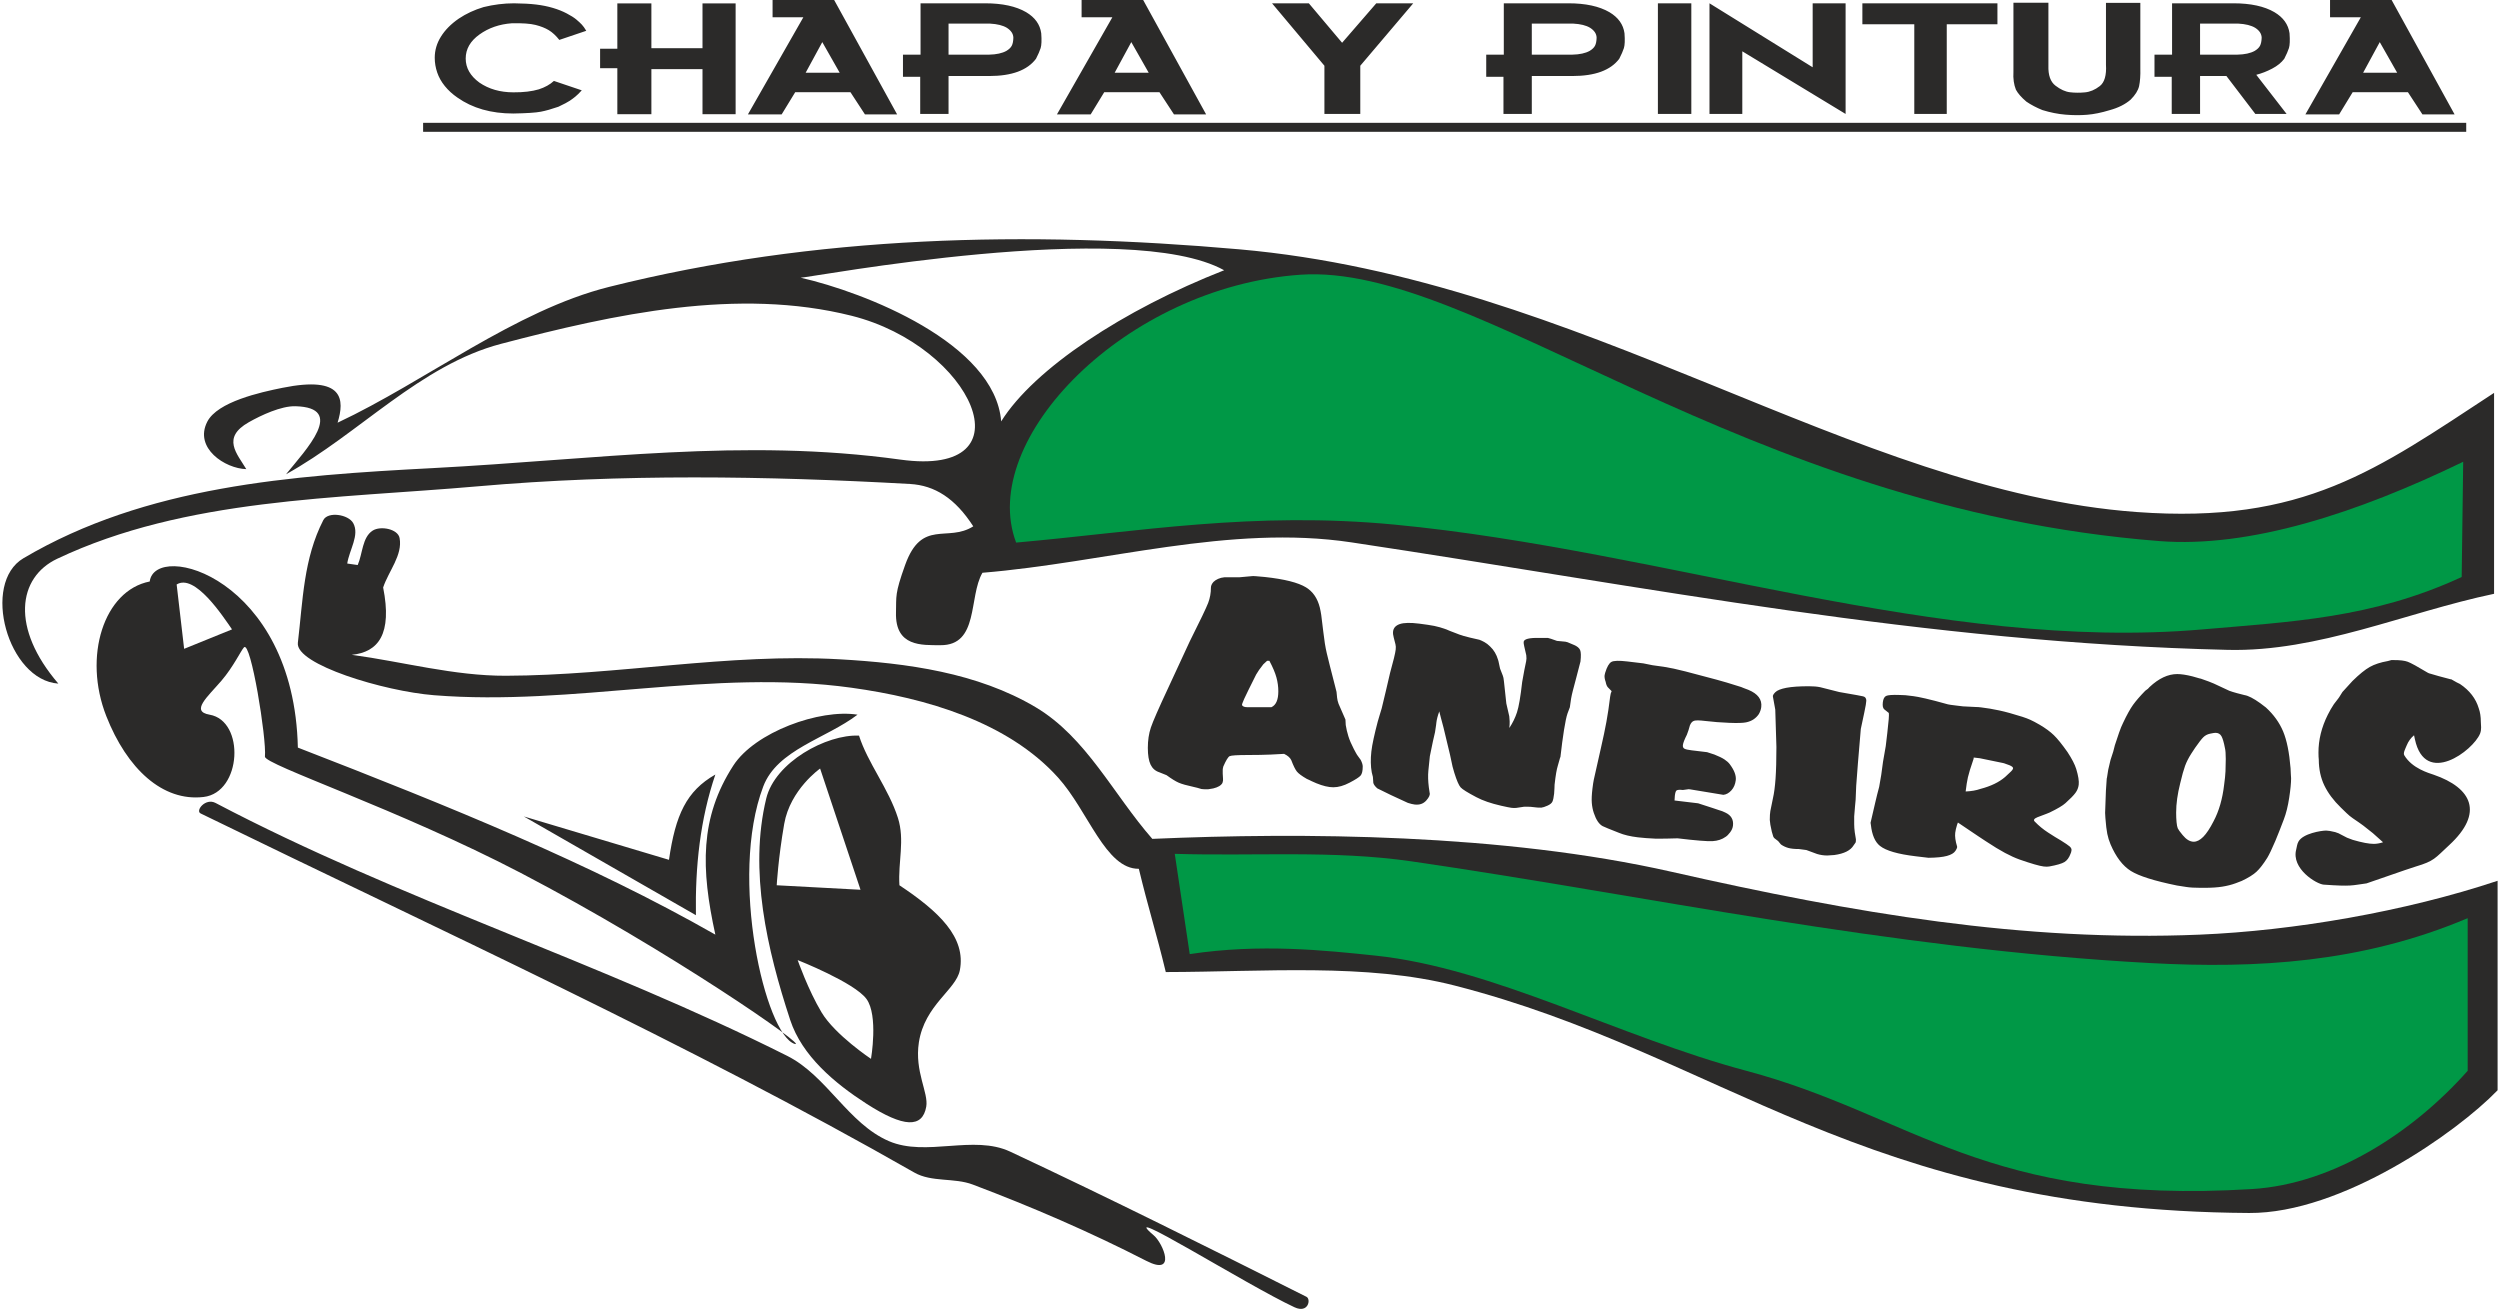
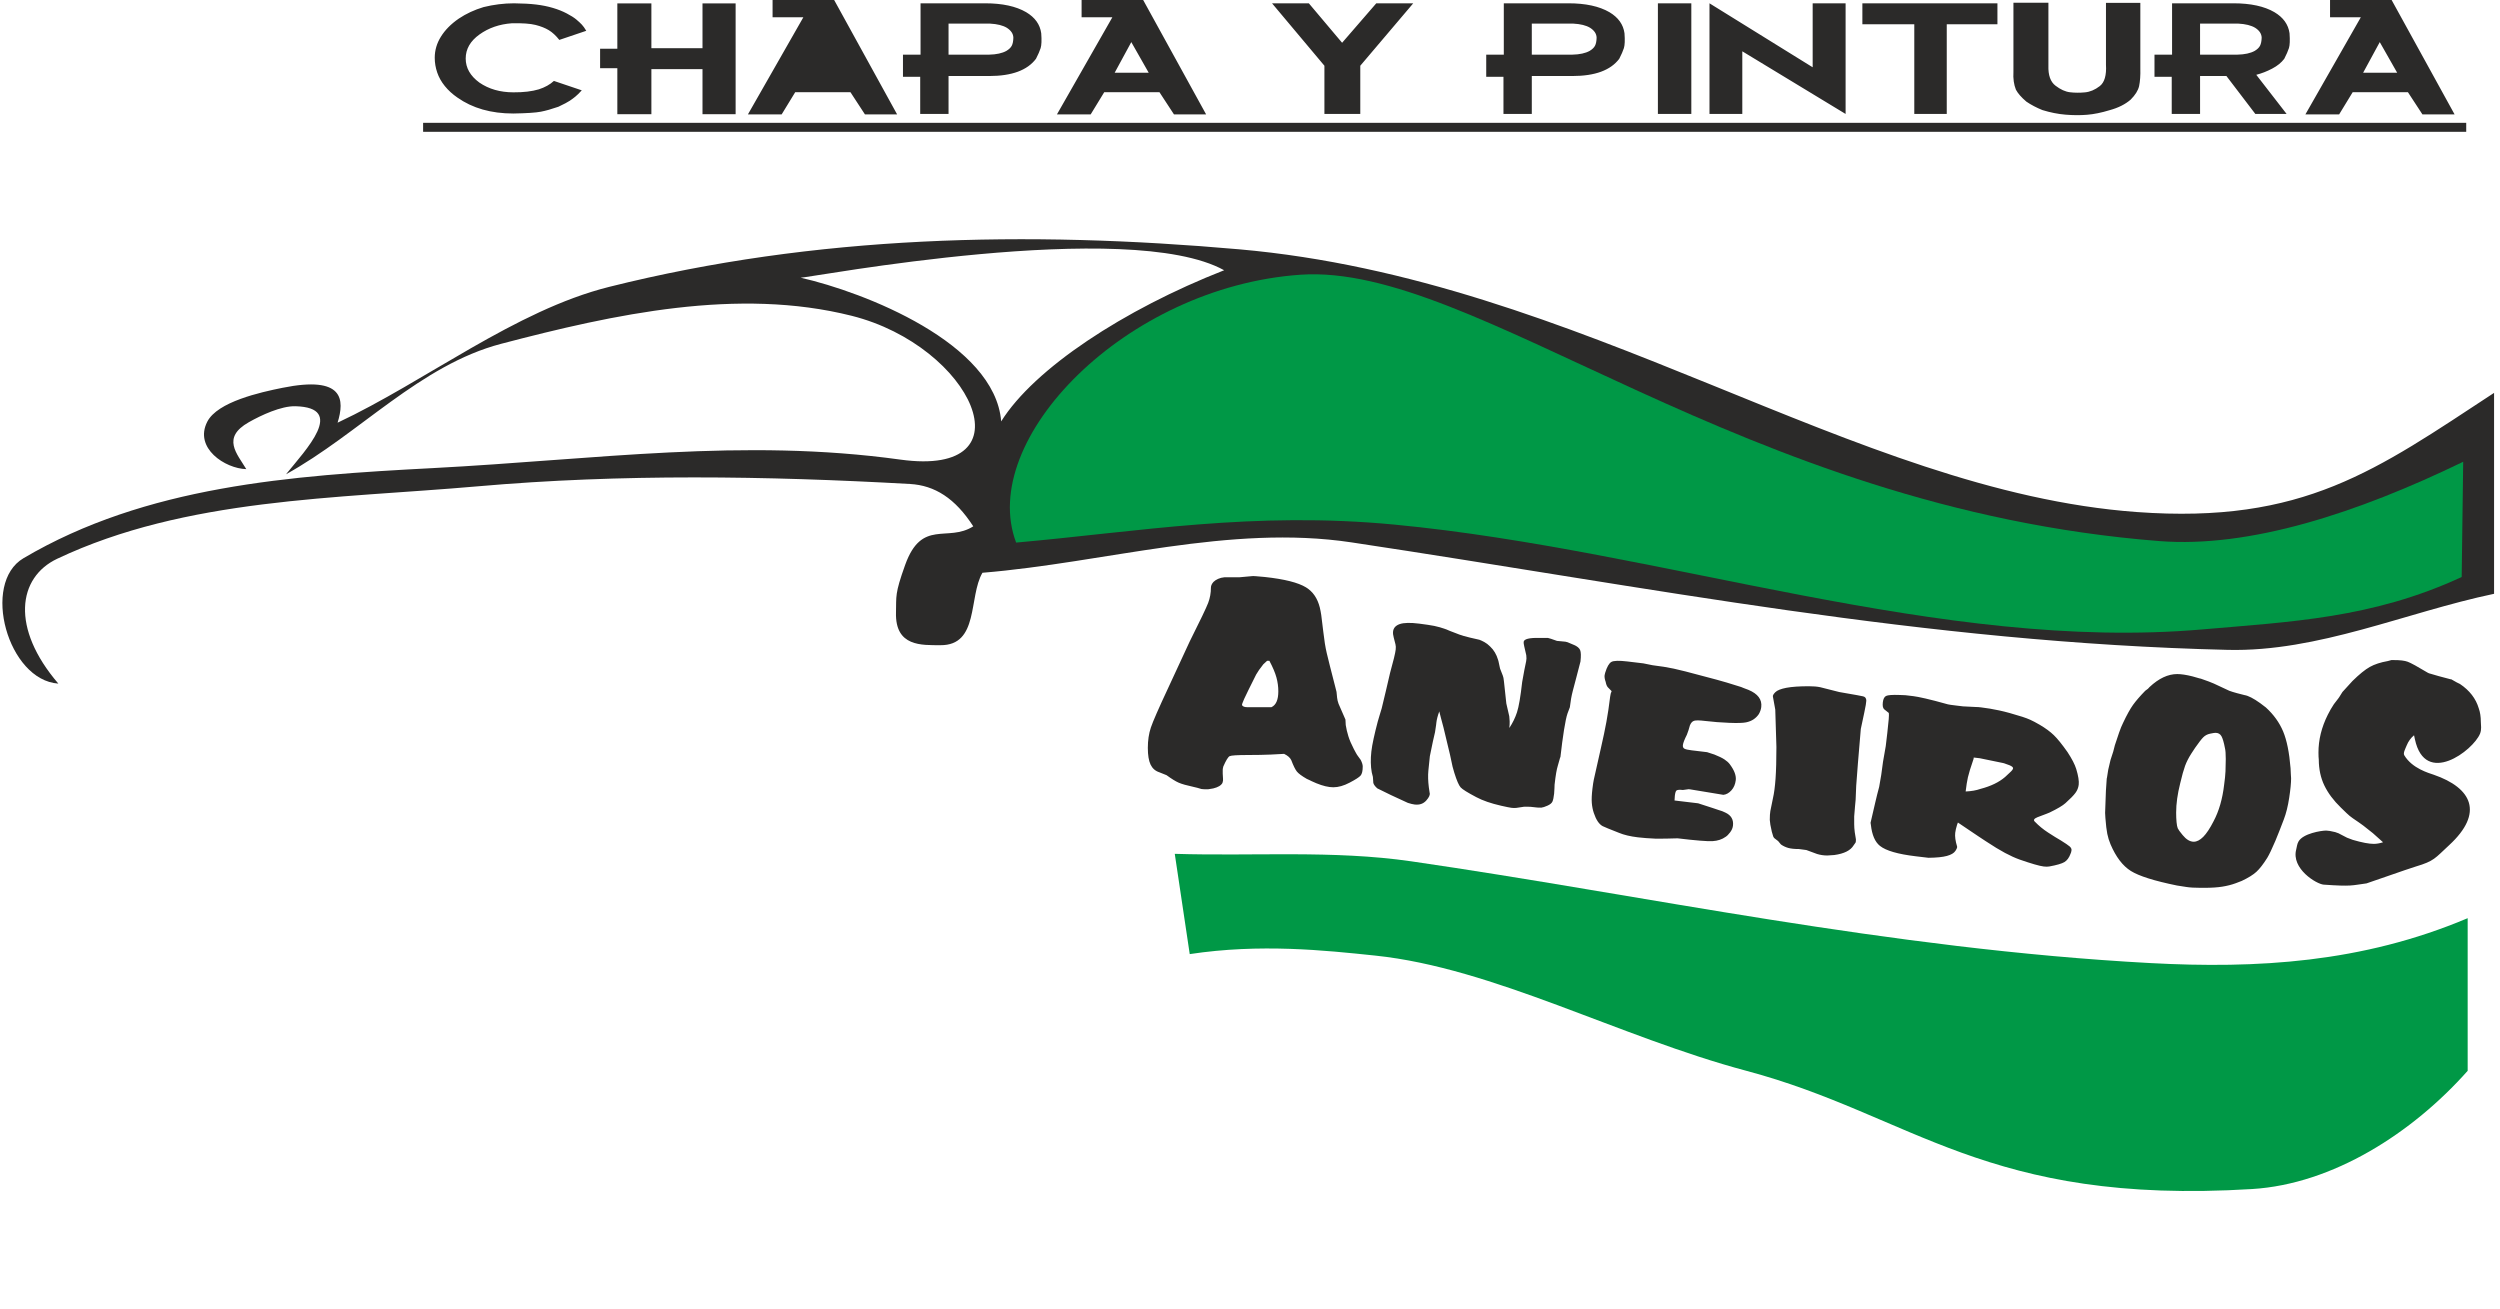
<svg xmlns="http://www.w3.org/2000/svg" xml:space="preserve" width="191px" height="100px" version="1.1" style="shape-rendering:geometricPrecision; text-rendering:geometricPrecision; image-rendering:optimizeQuality; fill-rule:evenodd; clip-rule:evenodd" viewBox="0 0 192064 100750">
  <defs>
    <style type="text/css">
   
    .fil1 {fill:#009846}
    .fil0 {fill:#2B2A29}
    .fil2 {fill:#2B2A29;fill-rule:nonzero}
   
  </style>
  </defs>
  <g id="Capa_x0020_1">
    <path class="fil0" d="M191792 30241c-9056,5936 -14641,10114 -27515,9171 -21854,-1599 -42711,-17894 -69058,-20220 -16337,-1443 -32611,-1094 -48520,2891 -7244,1814 -14124,7276 -20898,10453 540,-1764 508,-3648 -4251,-2683 -1692,342 -4987,1070 -5778,2604 -1046,2031 1371,3612 3001,3654 -712,-1192 -1922,-2412 194,-3611 952,-540 2489,-1258 3583,-1231 3933,98 823,3334 -720,5238 5635,-3118 10331,-8409 16560,-10043 8725,-2289 18228,-4359 26976,-2158 9296,2339 13907,12478 3754,11071 -12115,-1679 -23368,-8 -35996,655 -10930,573 -22075,1371 -31500,6935 -3270,1930 -1206,9391 2683,9652 -3676,-4278 -3129,-8171 -87,-9610 9899,-4680 21464,-4619 32371,-5575 11048,-969 22198,-801 33271,-180 1901,107 3476,1098 4869,3260 -1978,1258 -3963,-599 -5243,2970 -810,2256 -671,2397 -705,3661 -73,2655 2002,2507 3416,2518 2990,24 2159,-3717 3238,-5575 9471,-779 19017,-3753 28414,-2338 23066,3473 44008,7716 67440,8273 6981,166 13667,-2878 20501,-4316l0 -15466zm-114912 2193c-488,-6026 -10532,-9946 -15435,-11058 691,0 25234,-4642 32597,-575 -7726,3029 -14620,7567 -17162,11633z" />
    <path class="fil1" d="M189415 35544l-116 8869c-6872,3187 -13175,3444 -19926,4032 -20221,1759 -41388,-6074 -62200,-8063 -10885,-1041 -19658,537 -29142,1382 -2994,-7909 8402,-19679 21885,-20618 13484,-938 33780,17973 66116,20503 6937,542 15201,-2141 23383,-6105z" />
-     <path class="fil0" d="M100377 99817c365,183 148,1304 -921,806 -3674,-1709 -13911,-8159 -10828,-5529 717,612 1786,3169 -576,1958 -4360,-2236 -8777,-4140 -13361,-5874 -1430,-541 -3165,-164 -4492,-921 -17416,-9944 -36320,-18559 -54943,-27645 -421,-205 373,-1215 1152,-806 14196,7462 29668,12268 44000,19466 3045,1529 4703,5221 7833,6566 2868,1232 6503,-518 9330,806 7713,3612 15285,7396 22806,11173zm-34440 -43194c-2496,-115 -6465,2043 -7141,4837 -1345,5555 59,11618 1843,17048 907,2763 3428,4877 5874,6450 2875,1849 4306,1876 4598,229 191,-1078 -912,-2709 -567,-4951 445,-2882 2856,-4044 3152,-5544 501,-2546 -1628,-4545 -4649,-6551 -115,-1804 431,-3460 -115,-5183 -711,-2244 -2342,-4262 -2995,-6335zm115 11864l-3110 -9330c0,0 -2303,1612 -2764,4262 -461,2649 -576,4722 -576,4722l6450 346zm-4838 5413c0,0 807,2304 1843,4032 1037,1728 3802,3571 3802,3571 0,0 576,-3341 -346,-4608 -922,-1267 -5299,-2995 -5299,-2995zm4608 -18890c-2918,-460 -7900,1346 -9560,3916 -2594,4014 -2496,7948 -1383,13016 -9635,-5491 -20350,-9828 -32136,-14398 -289,-13110 -10993,-15936 -11403,-12785 -3533,691 -5150,5771 -3341,10366 1598,4056 4335,6591 7487,6220 2948,-346 3206,-5862 461,-6335 -1486,-256 -163,-1361 918,-2619 915,-1067 1494,-2309 1731,-2564 518,-557 1751,7034 1613,8408 -63,620 10291,4052 19703,8962 11463,5979 22308,13537 21072,13154 -2250,-699 -5080,-12786 -2419,-19812 1077,-2844 4838,-3686 7257,-5529zm-51833 -5068l-576 -4953c1395,-872 3557,2438 4262,3456l-3686 1497zm40890 9676c-2227,1266 -3071,3110 -3570,6565l-11173 -3340c4415,2534 8831,5068 13246,7602 -59,-3749 328,-7386 1497,-10827z" />
-     <path class="fil0" d="M192064 67796c-7142,2380 -15717,3846 -22922,4146 -13560,566 -26541,-1637 -40660,-4837 -13022,-2952 -28489,-3034 -39969,-2535 -2995,-3417 -5077,-7817 -8984,-10136 -4477,-2656 -9892,-3392 -15089,-3686 -8568,-484 -17105,1241 -25686,1267 -3991,13 -7910,-1075 -11864,-1612 2054,-203 3129,-1602 2418,-5183 423,-1268 1509,-2488 1267,-3802 -129,-705 -1469,-963 -2073,-576 -810,521 -768,1767 -1152,2650 -268,-39 -537,-77 -806,-115 154,-1037 967,-2193 461,-3110 -373,-676 -1952,-918 -2304,-231 -1520,2968 -1567,6135 -1958,9445 -196,1661 6616,3723 10482,4032 10757,860 21447,-2063 32136,-576 5732,797 12019,2614 15896,6911 2335,2589 3649,7054 6219,7026 730,3033 1344,4915 2074,7948 7554,-15 15466,-696 22230,1037 20513,5255 31331,17325 61163,17508 7109,43 15973,-6182 19121,-9446l0 -16125z" />
    <path class="fil1" d="M189760 70675l0 11749c-4262,4799 -10382,8717 -16586,9100 -20542,1267 -26096,-5678 -38933,-9100 -9807,-2614 -19466,-7917 -28565,-8869 -3896,-408 -8851,-936 -14283,-115l-1152 -7718c6066,192 12192,-294 18199,576 17875,2591 36709,6745 56901,7833 8173,440 16280,-15 24419,-3456z" />
    <path class="fil2" d="M190709 56479c-527,1289 -4218,4095 -5010,429l-67 -313c-251,210 -438,468 -563,774 -124,306 -293,593 -185,773 605,1011 1893,1364 2265,1493 2930,1012 3888,2928 1184,5421 -1105,1019 -1136,1216 -2576,1646 -601,180 -3726,1289 -3785,1296 -1151,151 -1105,250 -3296,96 -545,-39 -2517,-1222 -2112,-2719 51,-186 56,-395 176,-604 350,-613 1735,-838 2134,-839 133,-1 362,39 688,118l266 95 89 48 556 288 444 167c710,207 1250,309 1620,308 221,-1 458,-42 709,-124 -297,-272 -556,-504 -779,-696 -119,-97 -363,-289 -734,-581l-333 -240 -490 -336c-163,-112 -322,-244 -478,-396 -156,-153 -300,-293 -434,-421 -564,-545 -987,-1114 -1270,-1700 -283,-587 -426,-1250 -429,-1994 -15,-112 -23,-289 -24,-531 -4,-981 236,-1959 721,-2926 73,-145 146,-282 220,-411 73,-129 154,-262 242,-391l111 -145 242 -315 67 -97 242 -387 199 -218 574 -629c530,-521 976,-881 1337,-1083 362,-203 823,-353 1384,-452l266 -73 200 -1c473,-2 828,41 1065,129 237,87 755,371 1555,851 59,32 126,55 200,71 355,111 843,246 1465,405 44,16 89,24 133,24 59,31 200,111 422,239l245 120c741,496 1223,1121 1448,1877 105,289 158,635 159,1037 1,241 78,572 -63,917zm-19633 1104c-83,-443 -174,-750 -271,-920 -98,-170 -251,-255 -459,-255 -70,0 -209,22 -418,67 -208,44 -382,136 -521,277 -140,140 -348,410 -627,809l-292 444c-208,325 -368,639 -480,942 -111,303 -236,750 -375,1342 -209,827 -313,1581 -313,2261 0,266 10,510 31,732 21,222 52,381 94,477 42,96 167,270 376,521 278,340 563,510 855,510 237,0 480,-126 731,-377 250,-251 514,-651 793,-1197 417,-784 688,-1723 814,-2817 55,-384 90,-728 104,-1031 14,-303 21,-617 21,-942 0,-399 -21,-680 -63,-843zm5051 1553c0,133 7,277 20,432 14,155 21,270 21,344 0,354 -48,853 -146,1496 -97,643 -236,1201 -417,1674 -223,592 -438,1139 -647,1641 -264,621 -473,1057 -626,1309 -306,487 -585,846 -835,1075 -250,229 -626,462 -1127,699l-459 177c-320,118 -668,207 -1044,266 -375,59 -827,89 -1356,89 -153,0 -257,0 -313,0 -459,0 -828,-22 -1106,-67 -279,-44 -515,-81 -710,-111 -1739,-354 -2922,-728 -3548,-1119 -626,-392 -1148,-1076 -1565,-2052 -111,-266 -195,-535 -250,-809 -56,-273 -105,-684 -146,-1231l-21 -376 62 -1708 63 -931 21 -89c28,-222 59,-421 94,-599 34,-177 94,-428 177,-753l209 -644 125 -487c111,-340 219,-662 323,-965 105,-303 206,-551 303,-743 292,-621 550,-1086 772,-1397 223,-310 536,-672 939,-1086l209 -155 125 -134c710,-665 1419,-997 2129,-997 306,0 696,59 1169,177l542 155 105 22c473,163 807,289 1002,377 459,222 855,407 1189,555 42,15 129,44 261,88 132,45 435,126 908,244 292,45 695,252 1210,621l439 333c598,547 1039,1160 1325,1840 285,680 476,1626 574,2839zm-21623 344c167,-146 254,-258 264,-338 9,-80 -85,-161 -284,-243l-300 -108 -64 -25 -108 -31 -1809 -372c-117,-14 -198,-23 -242,-28 -74,-9 -147,-18 -220,-26l-13 103c-227,659 -372,1131 -436,1417 -64,286 -122,652 -174,1093 434,-18 814,-84 1140,-199 799,-208 1430,-514 1895,-915l50 -47 301 -281zm4686 6240c-111,301 -266,512 -466,634 -201,122 -590,235 -1168,341 -122,21 -264,21 -425,2 -323,-38 -942,-216 -1857,-534 -343,-123 -717,-292 -1123,-509 -406,-217 -899,-517 -1478,-900l-580 -383 -662 -445 -910 -614 -66 184c-73,236 -119,440 -140,612 -32,275 15,624 144,1047 23,60 -21,175 -130,342 -109,167 -325,296 -649,385 -323,90 -798,138 -1424,145 -161,-19 -323,-38 -484,-57 -162,-19 -323,-38 -485,-58 -1379,-163 -2301,-430 -2763,-799 -381,-301 -615,-841 -701,-1619l-25 -160 366 -1579c91,-397 190,-792 297,-1187 113,-580 212,-1225 297,-1937l209 -1196 120 -1016c108,-906 146,-1419 116,-1539 -123,-96 -238,-188 -347,-277 -108,-89 -146,-270 -113,-546 30,-252 112,-414 247,-485 135,-71 484,-97 1047,-77l445 18 462 55 154 18c191,23 500,83 928,180 428,98 1002,247 1722,449 57,19 291,52 703,101 190,23 345,41 462,55l1021 51c60,-4 186,5 376,28 441,52 904,130 1390,234 487,105 1081,268 1784,491 230,74 433,151 609,230 177,79 419,206 725,383 446,262 808,529 1089,801 280,271 631,706 1051,1302 340,518 564,952 672,1302 160,531 224,934 191,1209 -27,230 -112,441 -254,633 -142,193 -396,453 -763,782 -216,196 -625,438 -1225,727l-234 95 -702 266c-265,108 -331,222 -197,343 305,315 644,594 1018,836l539 343 438 262c347,215 574,370 682,464 108,95 156,194 143,297 -12,103 -37,193 -76,270zm-16142 -9614l-222 2635 -133 1746 -44 1075 -44 464 -67 815c0,226 0,427 0,606 0,179 15,386 45,621l88 538c0,123 -7,203 -22,241 -74,98 -126,173 -155,222 -237,395 -732,642 -1486,745 -325,21 -510,34 -554,37 -266,-3 -525,-41 -776,-118 -326,-126 -599,-228 -821,-303l-576 -77c-340,0 -610,-28 -810,-83 -199,-56 -380,-139 -543,-250l-44 -38 -200 -241 -288 -222c-30,-25 -59,-68 -89,-130 -74,-198 -148,-500 -222,-908l-44 -371c0,-297 15,-525 44,-686l23 -111 177 -871c89,-383 155,-887 200,-1511 44,-624 66,-1437 66,-2438l-88 -2873 -178 -983c-29,-86 30,-204 178,-352 147,-148 432,-263 853,-343 422,-80 1002,-120 1741,-120 340,0 628,24 865,74 487,123 975,247 1463,371l1375 241c148,24 303,55 466,92 162,37 244,149 244,334 0,124 -52,432 -156,921 -103,488 -192,905 -266,1251zm-7857 -1131c-102,151 -233,283 -393,392 -160,109 -354,188 -583,235 -230,49 -661,62 -1293,37 -632,-24 -1258,-73 -1877,-147 -413,-50 -689,-54 -826,-12 -138,41 -246,159 -326,355l-108 371 -126 350c-184,363 -286,627 -306,791 -17,139 24,233 123,284 98,50 279,91 540,122l1094 131 103 12 565 183c332,133 590,256 771,374 181,121 319,243 415,373 180,243 307,463 380,668 73,204 99,389 79,554 -38,319 -151,584 -336,786 -186,206 -392,322 -618,346l-2546 -420 -124 -14 -447 61c-248,-29 -410,-16 -486,35 -61,41 -105,177 -133,407l-24 366 1817 217 1128 366 443 149 282 91 238 106c450,207 646,545 590,1012 -22,177 -95,348 -220,512 -124,165 -240,280 -345,344 -275,198 -610,308 -1004,332 -394,23 -1292,-49 -2696,-217l-862 22 -796 7c-569,-26 -1033,-62 -1391,-105 -591,-71 -1080,-187 -1465,-348 -707,-277 -1126,-449 -1257,-516 -275,-151 -500,-486 -674,-1007 -82,-243 -134,-503 -156,-781 -22,-278 -5,-648 50,-1103 37,-303 71,-530 104,-683 32,-150 215,-964 548,-2440 178,-777 318,-1446 422,-2013 104,-565 200,-1210 287,-1930 22,-180 60,-323 115,-432l-298 -305c-73,-85 -126,-220 -160,-404 -73,-204 -101,-374 -84,-513l43 -187c140,-460 300,-739 479,-840 180,-100 586,-112 1220,-37l516 62 722 86 716 144c605,72 1146,159 1623,261 476,102 1207,289 2194,557 825,214 1454,385 1885,514 431,128 801,243 1110,344l200 82 360 136c731,305 1061,745 991,1326 -23,187 -87,371 -193,551zm-14018 -2912c-97,362 -195,733 -294,1114 -100,381 -175,802 -227,1262l-180 478c-84,243 -173,665 -269,1267 -96,601 -188,1297 -276,2086l-28 57 -175 618c-44,141 -85,323 -124,545 -39,222 -80,523 -123,905l-10 279 -26 416c-32,290 -76,494 -132,614 -56,120 -184,224 -384,312 -200,89 -357,139 -471,151 -114,13 -394,-9 -838,-65 -295,-10 -464,-11 -507,-3 -273,46 -466,75 -580,87 -114,13 -241,10 -380,-7 -125,-16 -386,-69 -785,-159 -783,-178 -1420,-398 -1912,-660 -665,-350 -1067,-600 -1205,-751 -138,-151 -300,-524 -487,-1121l-136 -478 -194 -905 -504 -2104 -193 -724 -132 -517c-122,332 -197,623 -225,872l-20 178 -83 550 -165 720 -233 1131c-41,368 -79,740 -114,1116 -36,376 -23,801 36,1275l60 408c53,153 -33,356 -258,608 -226,252 -526,354 -901,307 -139,-17 -311,-59 -515,-125l-1305 -603 -1042 -511c-167,-141 -271,-281 -312,-419l-32 -465 -88 -351c-87,-478 -97,-1012 -31,-1604 31,-277 90,-613 177,-1009 87,-396 191,-826 314,-1291l136 -463 169 -559 317 -1321 326 -1400c259,-928 404,-1530 435,-1806 18,-158 12,-292 -18,-403l-132 -516c-50,-180 -68,-336 -53,-467 31,-277 204,-468 518,-576 315,-107 813,-118 1494,-33 500,63 888,122 1163,176 276,55 583,143 921,266l262 113 466 178c175,75 382,148 620,218 239,70 640,167 1204,291 108,40 235,99 381,178 147,78 296,194 448,346 280,262 481,601 604,1016l31 104 97 452c9,41 19,83 28,124 20,69 92,252 213,547 35,71 63,221 87,451 23,230 84,791 181,1683l227 989c15,122 24,253 30,394 5,141 -3,310 -26,507 255,-381 451,-784 590,-1206 139,-423 272,-1200 399,-2332l167 -919 140 -683c29,-130 32,-283 9,-459 -66,-288 -118,-515 -156,-680 -38,-165 -53,-280 -46,-346 25,-223 431,-326 1218,-307l655 2c69,9 300,84 693,227 28,3 129,13 303,28 175,15 289,26 345,33 56,7 110,20 164,41 95,38 263,109 505,213 242,104 396,233 463,388 67,155 77,450 28,884l-297 1143zm-23493 2372c355,-163 532,-569 532,-1220 0,-355 -48,-710 -144,-1064 -96,-355 -277,-784 -543,-1286l-177 0 -289 266 -332 440 -222 351c-488,972 -795,1596 -920,1873 -126,281 -181,440 -167,484 60,104 193,156 400,156l842 0 1020 0zm7029 4567c0,341 -55,573 -166,699 -111,126 -392,307 -843,543 -450,237 -868,355 -1252,355 -370,0 -806,-104 -1309,-310l-354 -156 -178 -88 -199 -89c-385,-222 -640,-410 -765,-565 -126,-156 -270,-448 -433,-876 -89,-192 -273,-355 -554,-488 -178,15 -521,33 -1031,55 -510,22 -1083,33 -1719,33 -842,0 -1323,30 -1441,89 -118,59 -281,325 -488,798 -29,119 -44,200 -44,244 0,89 0,189 0,300 0,111 7,240 22,388 15,103 0,214 -44,332 -104,193 -340,333 -710,422l-399 66 -67 0c-207,0 -354,-7 -443,-22 -237,-74 -429,-126 -577,-155 -547,-118 -938,-229 -1175,-333 -236,-103 -547,-295 -931,-576l-554 -222c-311,-100 -536,-299 -677,-595 -140,-296 -210,-724 -210,-1286 0,-577 77,-1094 232,-1560 156,-465 603,-1489 1342,-3067l1641 -3544c813,-1623 1290,-2620 1430,-2990 140,-370 211,-758 211,-1172 0,-147 66,-295 199,-443 89,-89 207,-166 355,-233 148,-66 310,-107 488,-122l1153 0 976 -88c44,-15 369,7 975,66 1508,163 2565,429 3171,798 532,325 887,843 1064,1552 45,193 82,385 111,577 30,192 82,617 156,1275 73,658 162,1209 266,1652 103,443 325,1323 665,2639l89 354 44 444c15,148 52,303 111,466 177,414 354,820 532,1219l22 421c44,281 111,566 200,854 88,288 229,617 421,987l155 288 89 155 111 156 177 244c104,206 155,376 155,509z" />
-     <path class="fil2" d="M44942 2371l-2074 701c-262,-331 -531,-579 -806,-747 -276,-168 -619,-303 -1025,-406 -407,-102 -1014,-145 -1820,-128 -956,68 -1788,356 -2495,863 -706,505 -1060,1123 -1060,1851 0,722 352,1339 1053,1851 728,501 1601,751 2621,751 773,5 1425,-72 1955,-231 473,-152 861,-370 1161,-647l2145 724c-205,223 -371,384 -497,486 -126,103 -267,208 -421,312 -155,106 -447,260 -882,466 -521,181 -976,310 -1363,383 -388,74 -1092,120 -2110,137 -1707,0 -3141,-409 -4302,-1229 -381,-262 -702,-557 -966,-883 -266,-328 -461,-675 -587,-1045 -126,-370 -190,-748 -190,-1135 0,-575 159,-1115 475,-1622 317,-511 773,-976 1375,-1390 568,-382 1203,-676 1907,-887 783,-193 1565,-291 2348,-291 670,7 1239,38 1705,94 466,57 897,144 1287,261 390,116 744,256 1060,422 317,165 562,321 735,464 174,146 317,276 426,394 112,117 226,278 345,481zm5013 2952l0 3466 -2621 0 0 -3541 -1327 0 0 -1495 1327 0 0 -3489 2621 0 0 3448 3934 0 0 -3448 2550 0 0 8525 -2550 0 0 -3466 -3934 0zm11875 274l1280 -2356 1339 2356 -2619 0zm-2547 -4267l2369 0 -4267 7476 2597 0 1042 -1707 4255 0 1115 1707 2476 0 -4847 -8806 -4740 0 0 1330zm13545 2877l3117 0c569,-12 1016,-110 1339,-291 198,-120 336,-252 410,-397 76,-144 116,-351 123,-618 -7,-297 -173,-550 -497,-759 -307,-188 -742,-296 -1303,-325l-3189 0 0 2390zm0 4565l-2181 0 0 -2860 -1327 0 0 -1705 1353 0 0 -3952 4975 0c1320,0 2371,228 3154,683 680,404 1068,944 1160,1622 41,539 24,921 -45,1143 -71,221 -190,495 -357,819 -663,887 -1864,1330 -3603,1330l-3129 0 0 2920zm12788 -3175l1279 -2356 1339 2356 -2618 0zm-2547 -4267l2368 0 -4266 7476 2597 0 1042 -1707 4254 0 1116 1707 2475 0 -4847 -8806 -4739 0 0 1330zm21452 3730l0 3712 -2761 0 0 -3712 -4032 -4805 2833 0 2561 3038 2631 -3038 2844 0 -4076 4805zm13202 -853l3118 0c568,-12 1015,-110 1339,-291 197,-120 335,-252 409,-397 76,-144 116,-351 123,-618 -7,-297 -173,-550 -497,-759 -306,-188 -742,-296 -1303,-325l-3189 0 0 2390zm0 4565l-2181 0 0 -2860 -1327 0 0 -1705 1353 0 0 -3952 4975 0c1320,0 2371,228 3154,683 680,404 1068,944 1161,1622 40,539 24,921 -46,1143 -71,221 -190,495 -356,819 -664,887 -1865,1330 -3603,1330l-3130 0 0 2920zm9706 0l0 -8517 2573 0 0 8517 -2573 0zm6497 0l-2526 0 0 -8517 7942 4924 0 -4924 2535 0 0 8517 -7951 -4822 0 4822zm19638 -8517l0 1613 -3901 0 0 6904 -2499 0 0 -6904 -3996 0 0 -1613 10396 0zm1232 -43l2692 0 0 4839c-24,733 157,1248 545,1544 387,297 761,466 1120,507 359,43 737,46 1137,9 399,-36 782,-197 1149,-481 368,-285 527,-834 480,-1648l0 -4761 2645 0 0 5034c14,546 -17,1005 -95,1375 -79,340 -298,688 -652,1041 -412,357 -949,628 -1613,809 -632,194 -1213,312 -1743,355 -528,43 -1082,39 -1658,-9 -578,-48 -1170,-166 -1779,-354 -449,-182 -861,-397 -1232,-649 -387,-329 -656,-637 -806,-921 -157,-392 -221,-849 -190,-1373l0 -5317zm14365 3995l2868 0c571,-12 1016,-110 1341,-291 198,-120 333,-252 407,-397 76,-144 117,-351 126,-618 -9,-297 -173,-550 -497,-759 -309,-188 -744,-296 -1306,-325l-2939 0 0 2390zm0 4565l-2181 0 0 -2860 -1327 0 0 -1705 1353 0 0 -3952 4728 0c1320,0 2371,228 3151,683 681,404 1068,944 1163,1622 38,539 24,921 -47,1143 -72,221 -190,495 -357,819 -221,296 -530,549 -930,758 -399,211 -808,370 -1227,478l2336 3014 -2407 0 -2226 -2920 -2029 0 0 2920zm12553 -3175l1279 -2356 1339 2356 -2618 0zm-2548 -4267l2369 0 -4266 7476 2597 0 1041 -1707 4255 0 1116 1707 2475 0 -4847 -8806 -4740 0 0 1330z" />
+     <path class="fil2" d="M44942 2371l-2074 701c-262,-331 -531,-579 -806,-747 -276,-168 -619,-303 -1025,-406 -407,-102 -1014,-145 -1820,-128 -956,68 -1788,356 -2495,863 -706,505 -1060,1123 -1060,1851 0,722 352,1339 1053,1851 728,501 1601,751 2621,751 773,5 1425,-72 1955,-231 473,-152 861,-370 1161,-647l2145 724c-205,223 -371,384 -497,486 -126,103 -267,208 -421,312 -155,106 -447,260 -882,466 -521,181 -976,310 -1363,383 -388,74 -1092,120 -2110,137 -1707,0 -3141,-409 -4302,-1229 -381,-262 -702,-557 -966,-883 -266,-328 -461,-675 -587,-1045 -126,-370 -190,-748 -190,-1135 0,-575 159,-1115 475,-1622 317,-511 773,-976 1375,-1390 568,-382 1203,-676 1907,-887 783,-193 1565,-291 2348,-291 670,7 1239,38 1705,94 466,57 897,144 1287,261 390,116 744,256 1060,422 317,165 562,321 735,464 174,146 317,276 426,394 112,117 226,278 345,481zm5013 2952l0 3466 -2621 0 0 -3541 -1327 0 0 -1495 1327 0 0 -3489 2621 0 0 3448 3934 0 0 -3448 2550 0 0 8525 -2550 0 0 -3466 -3934 0zm11875 274zm-2547 -4267l2369 0 -4267 7476 2597 0 1042 -1707 4255 0 1115 1707 2476 0 -4847 -8806 -4740 0 0 1330zm13545 2877l3117 0c569,-12 1016,-110 1339,-291 198,-120 336,-252 410,-397 76,-144 116,-351 123,-618 -7,-297 -173,-550 -497,-759 -307,-188 -742,-296 -1303,-325l-3189 0 0 2390zm0 4565l-2181 0 0 -2860 -1327 0 0 -1705 1353 0 0 -3952 4975 0c1320,0 2371,228 3154,683 680,404 1068,944 1160,1622 41,539 24,921 -45,1143 -71,221 -190,495 -357,819 -663,887 -1864,1330 -3603,1330l-3129 0 0 2920zm12788 -3175l1279 -2356 1339 2356 -2618 0zm-2547 -4267l2368 0 -4266 7476 2597 0 1042 -1707 4254 0 1116 1707 2475 0 -4847 -8806 -4739 0 0 1330zm21452 3730l0 3712 -2761 0 0 -3712 -4032 -4805 2833 0 2561 3038 2631 -3038 2844 0 -4076 4805zm13202 -853l3118 0c568,-12 1015,-110 1339,-291 197,-120 335,-252 409,-397 76,-144 116,-351 123,-618 -7,-297 -173,-550 -497,-759 -306,-188 -742,-296 -1303,-325l-3189 0 0 2390zm0 4565l-2181 0 0 -2860 -1327 0 0 -1705 1353 0 0 -3952 4975 0c1320,0 2371,228 3154,683 680,404 1068,944 1161,1622 40,539 24,921 -46,1143 -71,221 -190,495 -356,819 -664,887 -1865,1330 -3603,1330l-3130 0 0 2920zm9706 0l0 -8517 2573 0 0 8517 -2573 0zm6497 0l-2526 0 0 -8517 7942 4924 0 -4924 2535 0 0 8517 -7951 -4822 0 4822zm19638 -8517l0 1613 -3901 0 0 6904 -2499 0 0 -6904 -3996 0 0 -1613 10396 0zm1232 -43l2692 0 0 4839c-24,733 157,1248 545,1544 387,297 761,466 1120,507 359,43 737,46 1137,9 399,-36 782,-197 1149,-481 368,-285 527,-834 480,-1648l0 -4761 2645 0 0 5034c14,546 -17,1005 -95,1375 -79,340 -298,688 -652,1041 -412,357 -949,628 -1613,809 -632,194 -1213,312 -1743,355 -528,43 -1082,39 -1658,-9 -578,-48 -1170,-166 -1779,-354 -449,-182 -861,-397 -1232,-649 -387,-329 -656,-637 -806,-921 -157,-392 -221,-849 -190,-1373l0 -5317zm14365 3995l2868 0c571,-12 1016,-110 1341,-291 198,-120 333,-252 407,-397 76,-144 117,-351 126,-618 -9,-297 -173,-550 -497,-759 -309,-188 -744,-296 -1306,-325l-2939 0 0 2390zm0 4565l-2181 0 0 -2860 -1327 0 0 -1705 1353 0 0 -3952 4728 0c1320,0 2371,228 3151,683 681,404 1068,944 1163,1622 38,539 24,921 -47,1143 -72,221 -190,495 -357,819 -221,296 -530,549 -930,758 -399,211 -808,370 -1227,478l2336 3014 -2407 0 -2226 -2920 -2029 0 0 2920zm12553 -3175l1279 -2356 1339 2356 -2618 0zm-2548 -4267l2369 0 -4266 7476 2597 0 1041 -1707 4255 0 1116 1707 2475 0 -4847 -8806 -4740 0 0 1330z" />
    <polygon class="fil0" points="32384,9454 189648,9454 189648,10146 32384,10146 " />
  </g>
</svg>